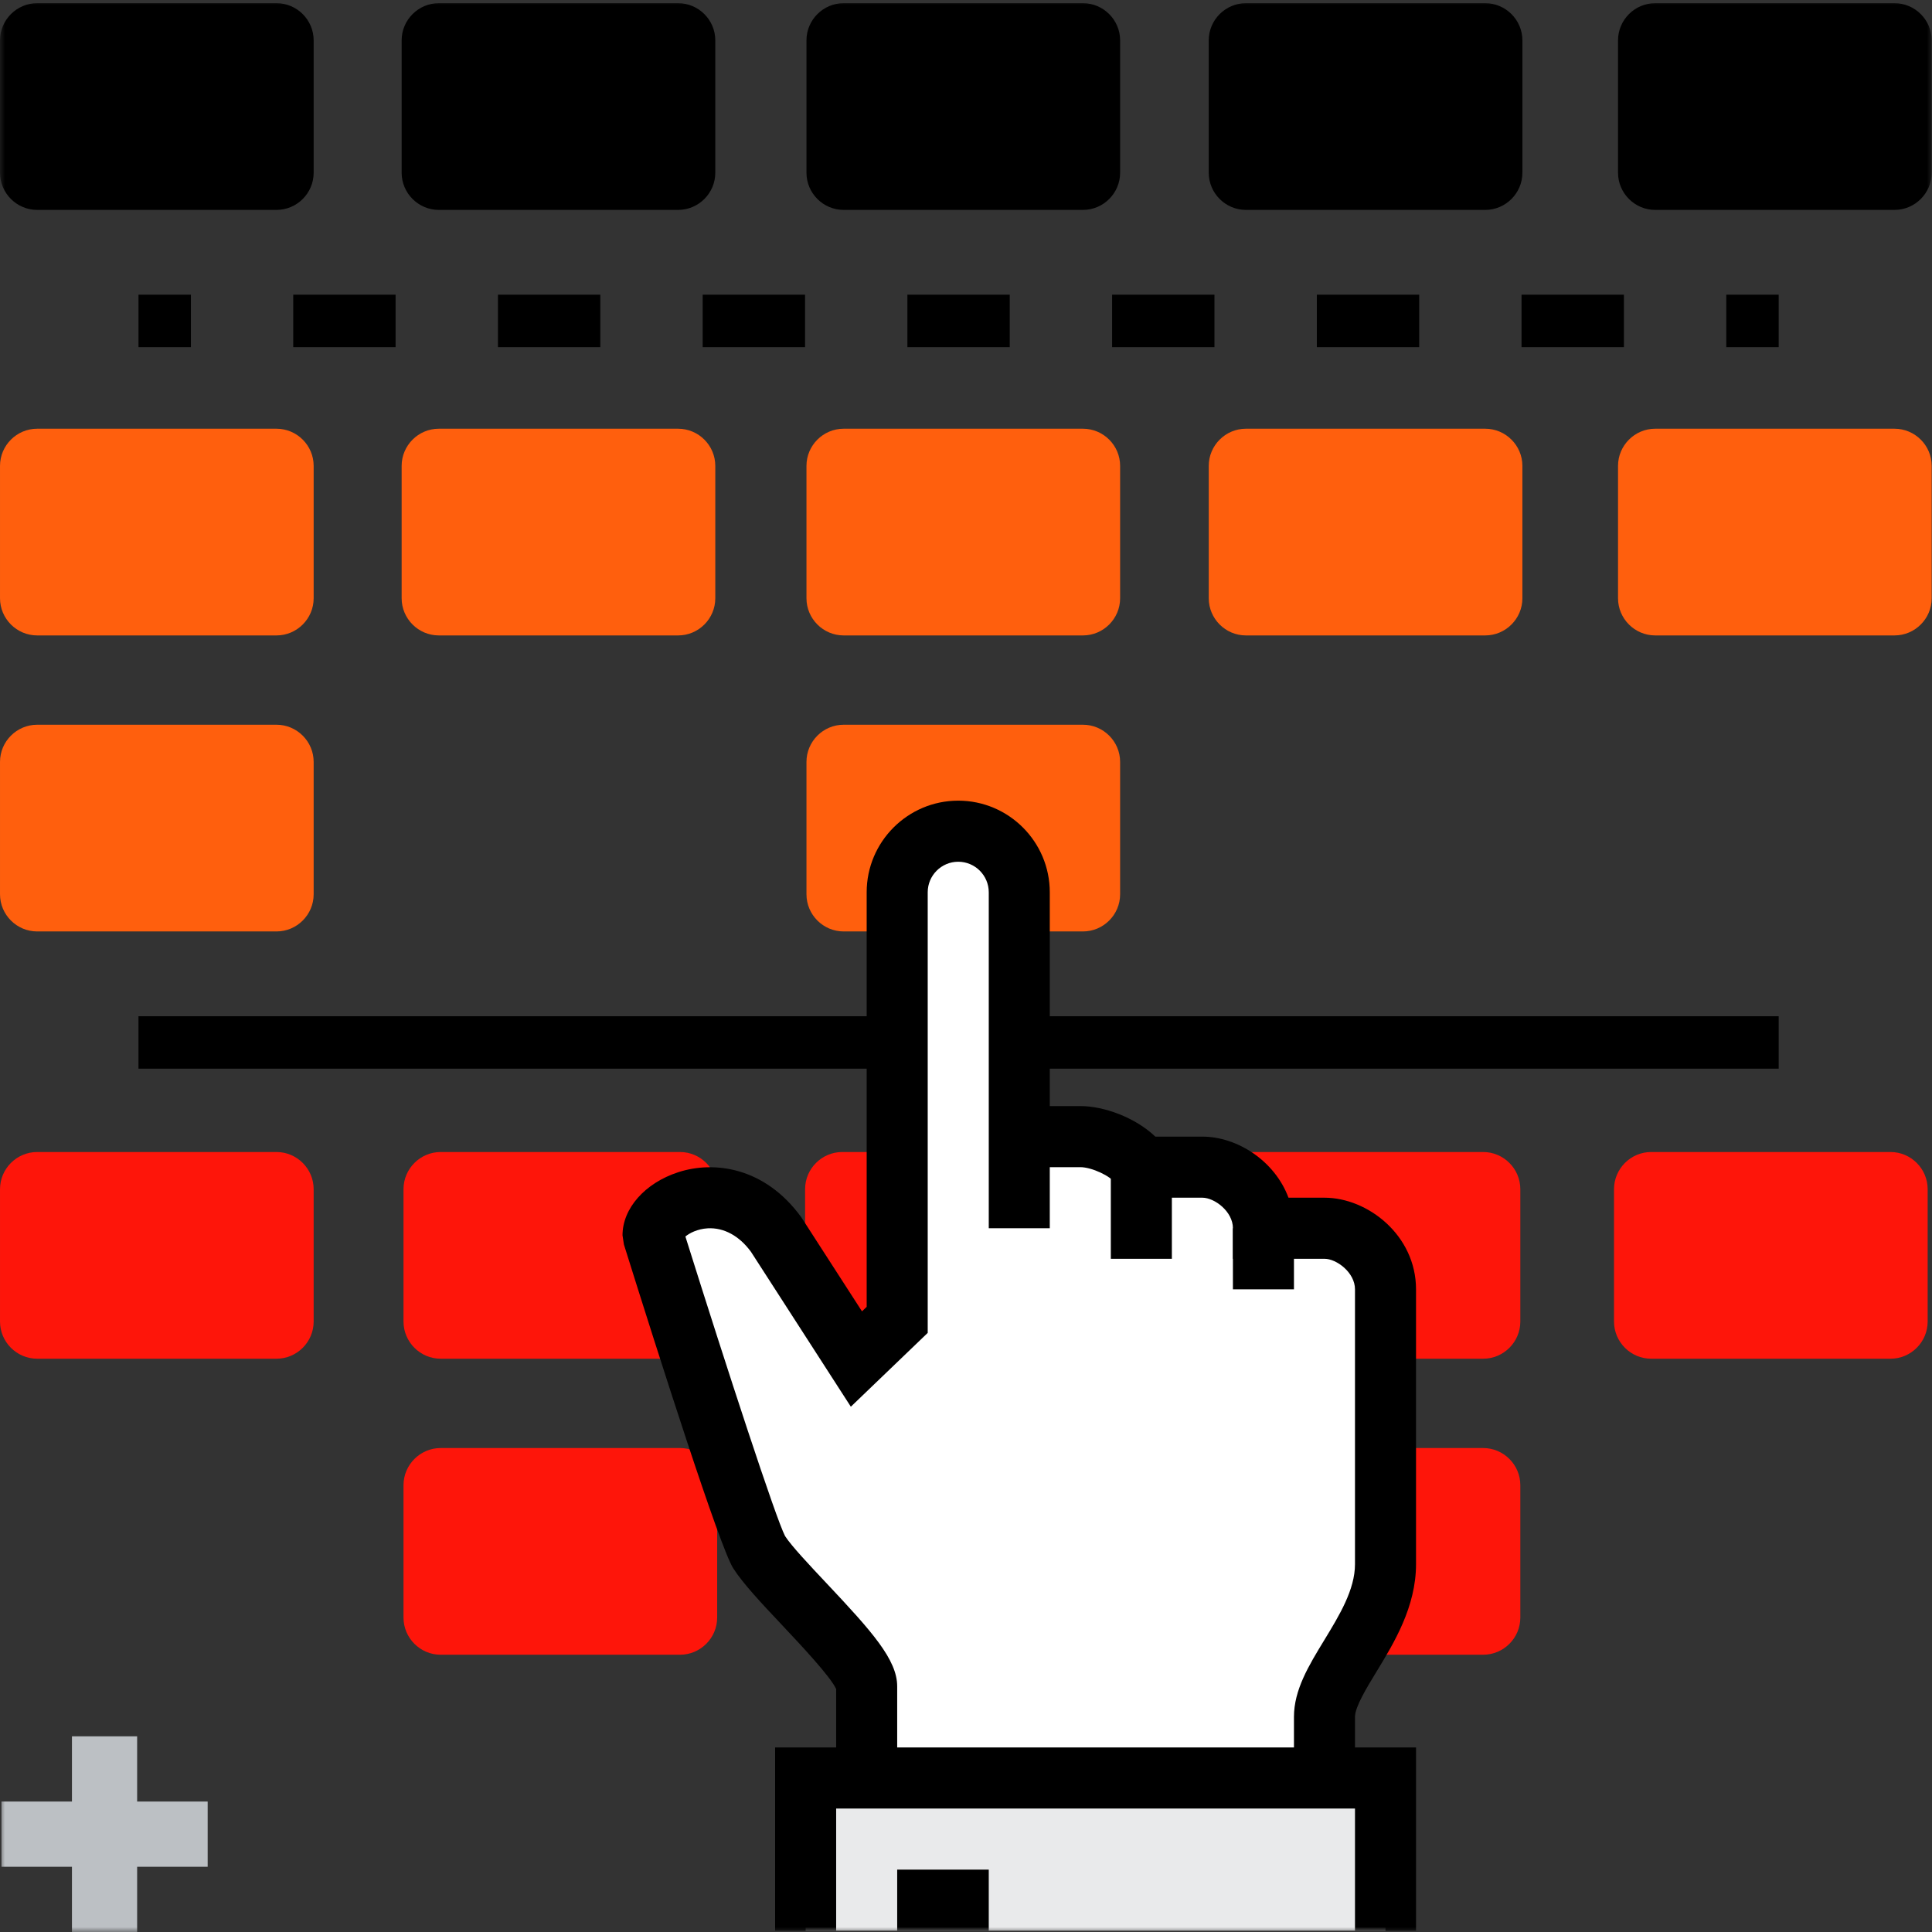
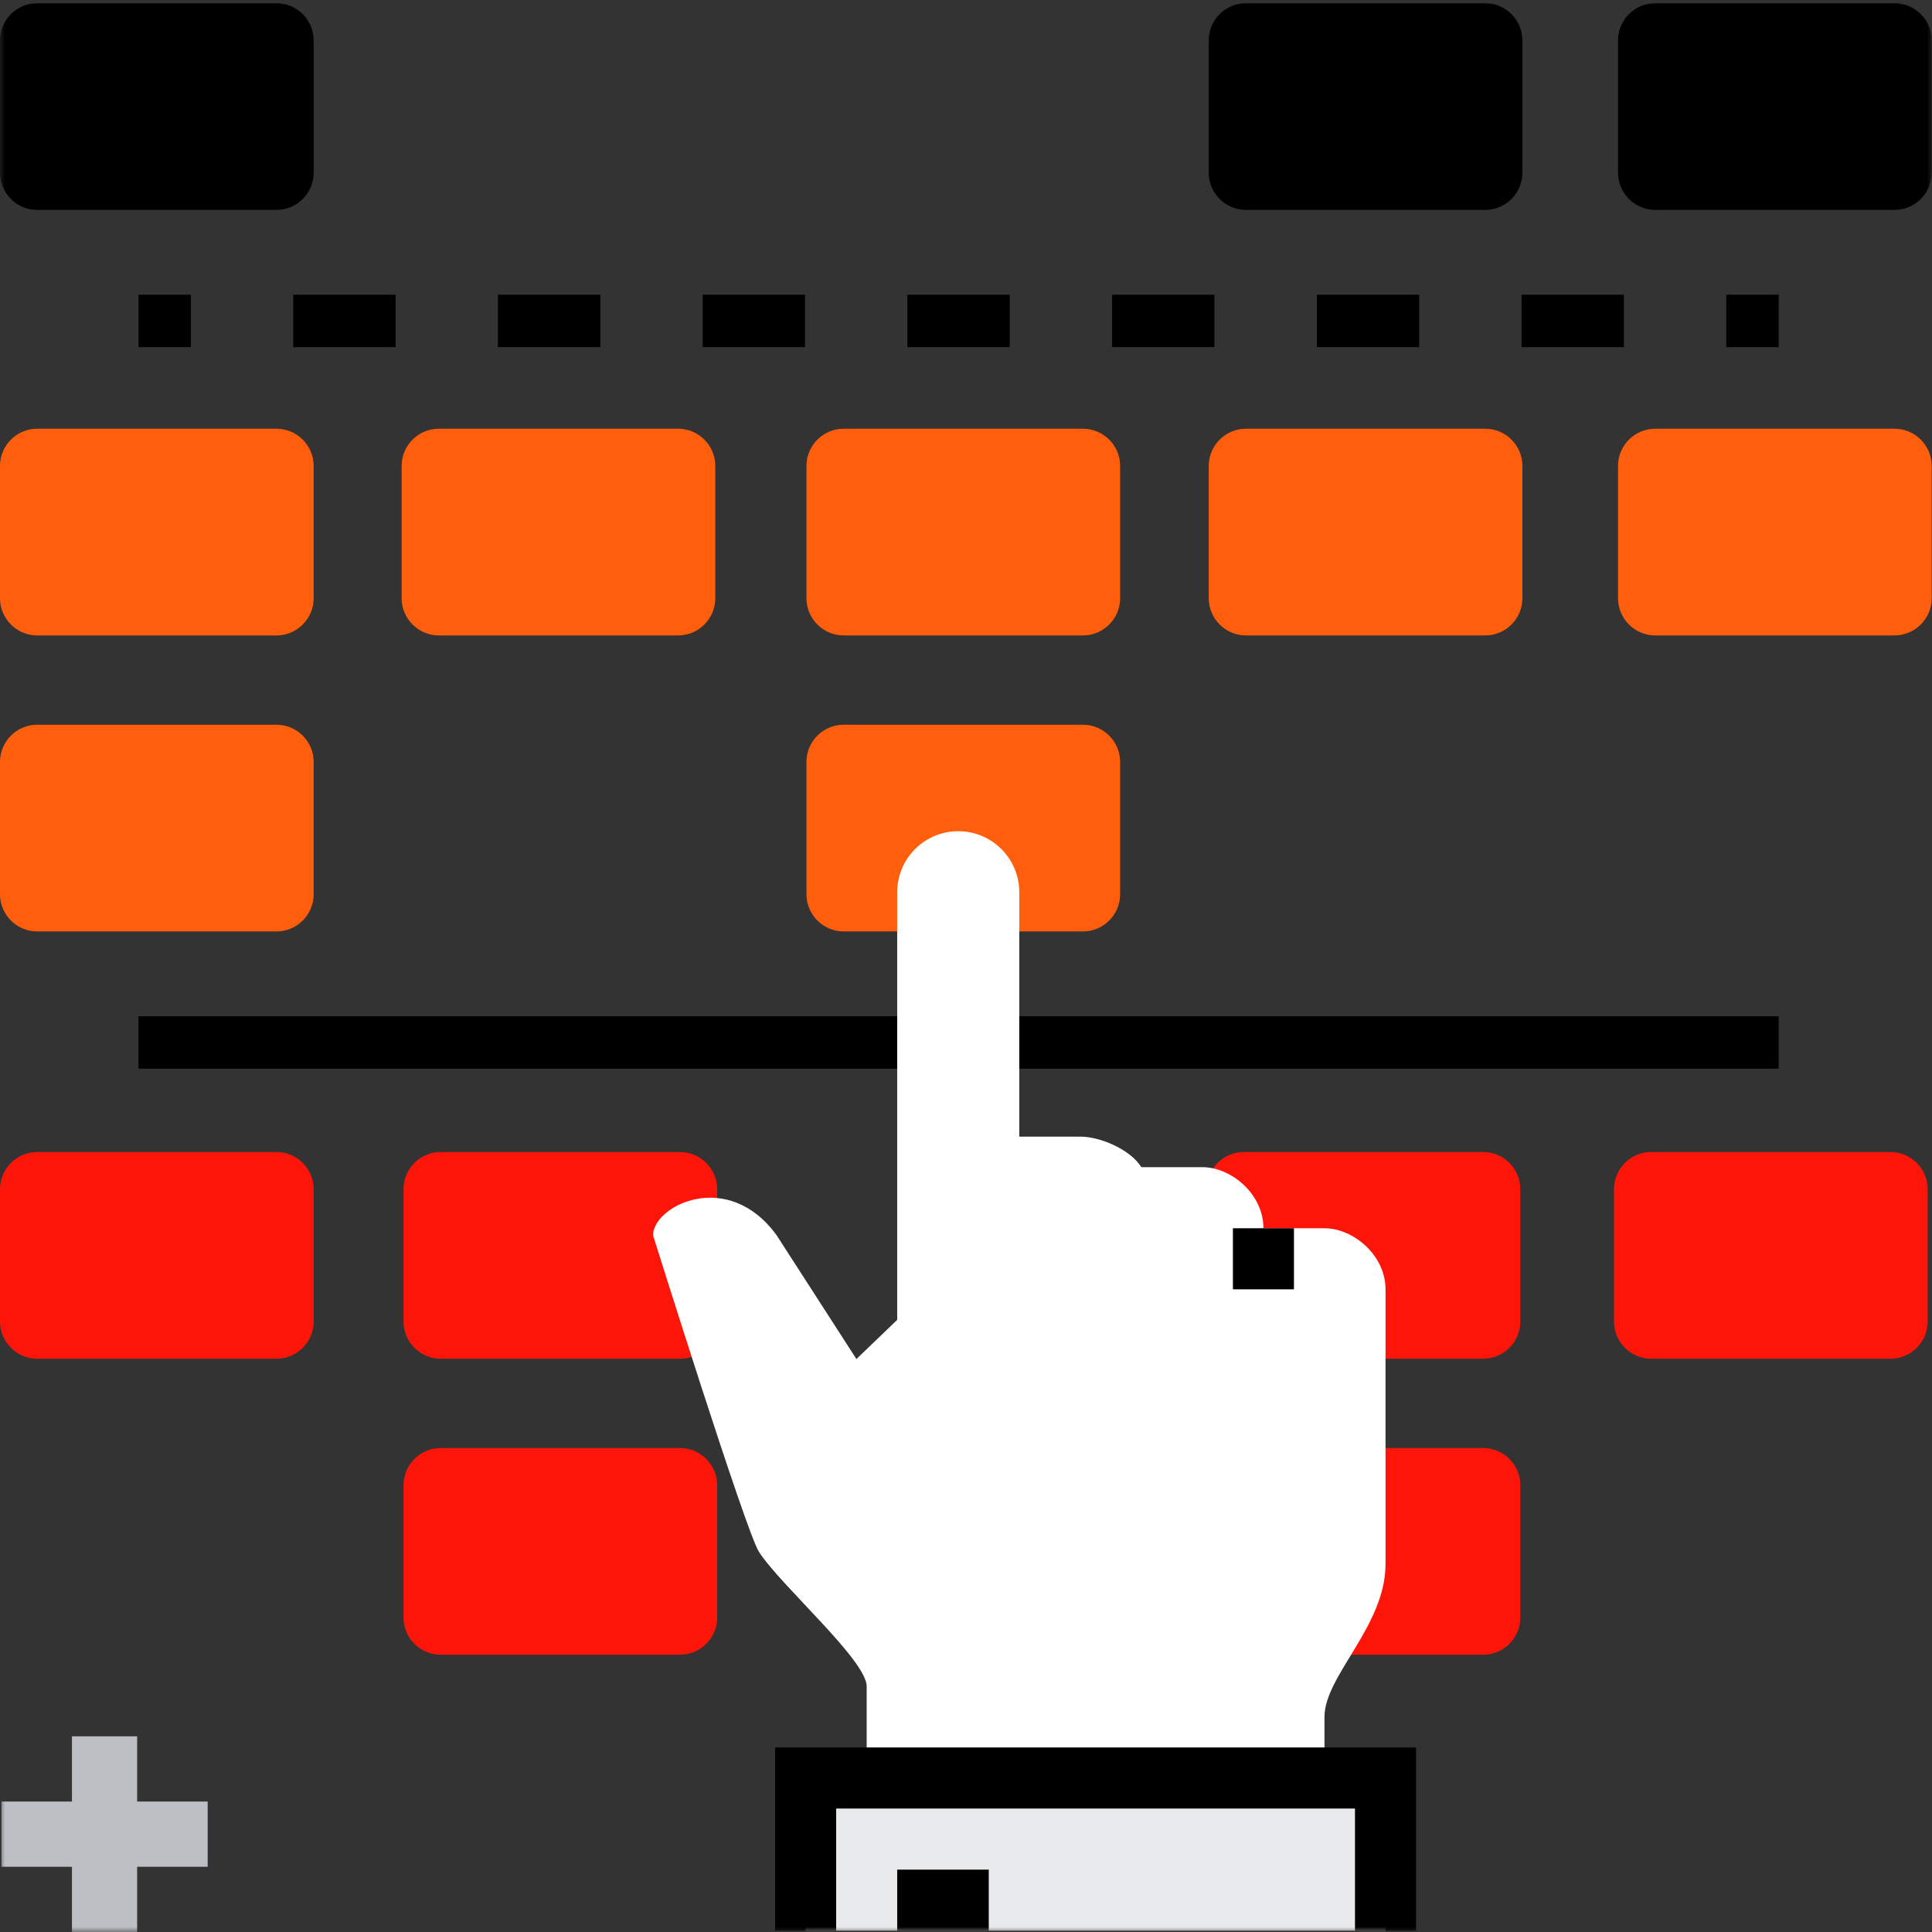
<svg xmlns="http://www.w3.org/2000/svg" xmlns:xlink="http://www.w3.org/1999/xlink" width="192px" height="192px" viewBox="0 0 192 192" version="1.1">
  <rect x="0" y="0" width="192" height="192" fill="#333333" stroke="none" />
  <title>ic/user journey</title>
  <defs>
    <polygon id="path-1" points="0 192 192 192 192 0 0 0" />
    <polygon id="path-3" points="0 192 192 192 192 0 0 0" />
    <polygon id="path-5" points="0 192 192 192 192 0 0 0" />
    <polygon id="path-7" points="0 192 192 192 192 0 0 0" />
    <polygon id="path-9" points="0 192 192 192 192 0 0 0" />
    <polygon id="path-11" points="0 192 192 192 192 0 0 0" />
    <polygon id="path-13" points="0 192 192 192 192 0 0 0" />
    <polygon id="path-15" points="0 192 192 192 192 0 0 0" />
    <polygon id="path-17" points="0 192 192 192 192 0 0 0" />
    <polygon id="path-19" points="0 192 192 192 192 0 0 0" />
-     <polygon id="path-21" points="0 192 192 192 192 0 0 0" />
    <polygon id="path-23" points="0 192 192 192 192 0 0 0" />
    <polygon id="path-25" points="0 192 192 192 192 0 0 0" />
    <polygon id="path-27" points="0 192 192 192 192 0 0 0" />
    <polygon id="path-29" points="0 192 192 192 192 0 0 0" />
    <polygon id="path-31" points="0 192 192 192 192 0 0 0" />
    <polygon id="path-33" points="0 192 192 192 192 0 0 0" />
  </defs>
  <g id="ic/user-journey" stroke="none" stroke-width="1" fill="none" fill-rule="evenodd">
    <path d="M111.316,88.873 C111.316,90.904 109.655,92.566 107.624,92.566 L83.838,92.566 C81.808,92.566 80.146,90.904 80.146,88.873 L80.146,75.716 C80.146,73.685 81.808,72.023 83.838,72.023 L107.624,72.023 C109.655,72.023 111.316,73.685 111.316,75.716 L111.316,88.873 Z" id="Fill-1" fill="#FF5F0D" fill-rule="nonzero" />
    <path d="M31.171,88.873 C31.171,90.904 29.51,92.566 27.479,92.566 L3.693,92.566 C1.662,92.566 0.001,90.904 0.001,88.873 L0.001,75.716 C0.001,73.685 1.662,72.023 3.693,72.023 L27.479,72.023 C29.51,72.023 31.171,73.685 31.171,75.716 L31.171,88.873 Z" id="Fill-5" fill="#FF5F0D" fill-rule="nonzero" />
    <path d="M191.969,59.455 C191.969,61.486 190.307,63.148 188.276,63.148 L164.49,63.148 C162.46,63.148 160.798,61.486 160.798,59.455 L160.798,46.298 C160.798,44.267 162.46,42.606 164.49,42.606 L188.276,42.606 C190.307,42.606 191.969,44.267 191.969,46.298 L191.969,59.455 Z" id="Fill-9" fill="#FF5F0D" fill-rule="nonzero" />
    <path d="M151.294,59.455 C151.294,61.486 149.632,63.148 147.602,63.148 L123.816,63.148 C121.785,63.148 120.124,61.486 120.124,59.455 L120.124,46.298 C120.124,44.267 121.785,42.606 123.816,42.606 L147.602,42.606 C149.632,42.606 151.294,44.267 151.294,46.298 L151.294,59.455 Z" id="Fill-13" fill="#FF5F0D" fill-rule="nonzero" />
    <path d="M111.316,59.455 C111.316,61.486 109.655,63.148 107.624,63.148 L83.838,63.148 C81.808,63.148 80.146,61.486 80.146,59.455 L80.146,46.298 C80.146,44.267 81.808,42.606 83.838,42.606 L107.624,42.606 C109.655,42.606 111.316,44.267 111.316,46.298 L111.316,59.455 Z" id="Fill-17" fill="#FF5F0D" fill-rule="nonzero" />
    <path d="M71.085,59.455 C71.085,61.486 69.424,63.148 67.393,63.148 L43.607,63.148 C41.576,63.148 39.915,61.486 39.915,59.455 L39.915,46.298 C39.915,44.267 41.576,42.606 43.607,42.606 L67.393,42.606 C69.424,42.606 71.085,44.267 71.085,46.298 L71.085,59.455 Z" id="Fill-21" fill="#FF5F0D" fill-rule="nonzero" />
    <path d="M31.171,59.455 C31.171,61.486 29.51,63.148 27.479,63.148 L3.693,63.148 C1.662,63.148 0.001,61.486 0.001,59.455 L0.001,46.298 C0.001,44.267 1.662,42.606 3.693,42.606 L27.479,42.606 C29.51,42.606 31.171,44.267 31.171,46.298 L31.171,59.455 Z" id="Fill-25" fill="#FF5F0D" fill-rule="nonzero" />
    <path d="M31.171,131.336 C31.171,133.367 29.51,135.028 27.479,135.028 L3.693,135.028 C1.662,135.028 0.001,133.367 0.001,131.336 L0.001,118.179 C0.001,116.148 1.662,114.486 3.693,114.486 L27.479,114.486 C29.51,114.486 31.171,116.148 31.171,118.179 L31.171,131.336 Z" id="Fill-29" fill="#FE150A" fill-rule="nonzero" />
    <path d="M71.271,160.754 C71.271,162.785 69.609,164.446 67.578,164.446 L43.792,164.446 C41.762,164.446 40.1,162.785 40.1,160.754 L40.1,147.596 C40.1,145.566 41.762,143.904 43.792,143.904 L67.578,143.904 C69.609,143.904 71.271,145.566 71.271,147.596 L71.271,160.754 Z" id="Fill-33" fill="#FE150A" fill-rule="nonzero" />
    <path d="M71.271,131.336 C71.271,133.367 69.609,135.028 67.578,135.028 L43.792,135.028 C41.762,135.028 40.1,133.367 40.1,131.336 L40.1,118.179 C40.1,116.148 41.762,114.486 43.792,114.486 L67.578,114.486 C69.609,114.486 71.271,116.148 71.271,118.179 L71.271,131.336 Z" id="Fill-37" fill="#FE150A" fill-rule="nonzero" />
-     <path d="M111.179,131.336 C111.179,133.367 109.518,135.028 107.487,135.028 L83.701,135.028 C81.67,135.028 80.009,133.367 80.009,131.336 L80.009,118.179 C80.009,116.148 81.67,114.486 83.701,114.486 L107.487,114.486 C109.518,114.486 111.179,116.148 111.179,118.179 L111.179,131.336 Z" id="Fill-41" fill="#FE150A" fill-rule="nonzero" />
    <path d="M151.088,160.754 C151.088,162.785 149.426,164.446 147.395,164.446 L123.609,164.446 C121.579,164.446 119.917,162.785 119.917,160.754 L119.917,147.596 C119.917,145.566 121.579,143.904 123.609,143.904 L147.395,143.904 C149.426,143.904 151.088,145.566 151.088,147.596 L151.088,160.754 Z" id="Fill-45" fill="#FE150A" fill-rule="nonzero" />
    <path d="M151.088,131.336 C151.088,133.367 149.426,135.028 147.395,135.028 L123.609,135.028 C121.579,135.028 119.917,133.367 119.917,131.336 L119.917,118.179 C119.917,116.148 121.579,114.486 123.609,114.486 L147.395,114.486 C149.426,114.486 151.088,116.148 151.088,118.179 L151.088,131.336 Z" id="Fill-49" fill="#FE150A" fill-rule="nonzero" />
    <path d="M191.569,131.336 C191.569,133.367 189.908,135.028 187.877,135.028 L164.091,135.028 C162.06,135.028 160.399,133.367 160.399,131.336 L160.399,118.179 C160.399,116.148 162.06,114.486 164.091,114.486 L187.877,114.486 C189.908,114.486 191.569,116.148 191.569,118.179 L191.569,131.336 Z" id="Fill-53" fill="#FE150A" fill-rule="nonzero" />
    <path d="M187.894,114.487 L164.072,114.487 C162.052,114.487 160.398,116.141 160.398,118.164 L160.398,131.351 C160.398,133.373 162.052,135.029 164.072,135.029 L187.894,135.029 C189.916,135.029 191.568,133.373 191.568,131.351 L191.568,118.164 C191.568,116.141 189.916,114.487 187.894,114.487 L187.894,114.487 Z M164.304,131.119 L187.664,131.119 L187.664,118.395 L164.304,118.395 L164.304,131.119 Z" id="Fill-55" fill-rule="nonzero" />
    <g id="Fill-57-Clipped">
      <mask id="mask-2" fill="white">
        <use xlink:href="#path-1" />
      </mask>
      <g id="path-1" />
      <polygon id="Fill-57" fill="#000000" fill-rule="nonzero" mask="url(#mask-2)" points="13.761 106.204 176.764 106.204 176.764 100.992 13.761 100.992" />
    </g>
    <g id="Fill-59-Clipped">
      <mask id="mask-4" fill="white">
        <use xlink:href="#path-3" />
      </mask>
      <g id="path-1" />
      <polygon id="Fill-59" fill="#000000" fill-rule="nonzero" mask="url(#mask-4)" points="13.763 34.497 18.971 34.497 18.971 29.286 13.763 29.286" />
    </g>
    <g id="Fill-60-Clipped">
      <mask id="mask-6" fill="white">
        <use xlink:href="#path-5" />
      </mask>
      <g id="path-1" />
      <path d="M29.142,34.497 L39.314,34.497 L39.314,29.286 L29.142,29.286 L29.142,34.497 Z M49.486,34.497 L59.658,34.497 L59.658,29.286 L49.486,29.286 L49.486,34.497 Z M69.831,34.497 L80.005,34.497 L80.005,29.286 L69.831,29.286 L69.831,34.497 Z M90.175,34.497 L100.348,34.497 L100.348,29.286 L90.175,29.286 L90.175,34.497 Z M110.52,34.497 L120.692,34.497 L120.692,29.286 L110.52,29.286 L110.52,34.497 Z M130.866,34.497 L141.039,34.497 L141.039,29.286 L130.866,29.286 L130.866,34.497 Z M151.209,34.497 L161.383,34.497 L161.383,29.286 L151.209,29.286 L151.209,34.497 Z" id="Fill-60" fill="#000000" fill-rule="nonzero" mask="url(#mask-6)" />
    </g>
    <g id="Fill-61-Clipped">
      <mask id="mask-8" fill="white">
        <use xlink:href="#path-7" />
      </mask>
      <g id="path-1" />
      <polygon id="Fill-61" fill="#000000" fill-rule="nonzero" mask="url(#mask-8)" points="171.556 34.497 176.764 34.497 176.764 29.286 171.556 29.286" />
    </g>
    <g id="Fill-62-Clipped">
      <mask id="mask-10" fill="white">
        <use xlink:href="#path-9" />
      </mask>
      <g id="path-1" />
      <path d="M191.969,17.167 C191.969,19.198 190.307,20.86 188.276,20.86 L164.49,20.86 C162.46,20.86 160.798,19.198 160.798,17.167 L160.798,4.01 C160.798,1.979 162.46,0.317 164.49,0.317 L188.276,0.317 C190.307,0.317 191.969,1.979 191.969,4.01 L191.969,17.167 Z" id="Fill-62" fill="#000000" fill-rule="nonzero" mask="url(#mask-10)" />
    </g>
    <g id="Fill-63-Clipped">
      <mask id="mask-12" fill="white">
        <use xlink:href="#path-11" />
      </mask>
      <g id="path-1" />
      <path d="M151.294,17.167 C151.294,19.198 149.632,20.86 147.602,20.86 L123.816,20.86 C121.785,20.86 120.124,19.198 120.124,17.167 L120.124,4.01 C120.124,1.979 121.785,0.317 123.816,0.317 L147.602,0.317 C149.632,0.317 151.294,1.979 151.294,4.01 L151.294,17.167 Z" id="Fill-63" fill="#000000" fill-rule="nonzero" mask="url(#mask-12)" />
    </g>
    <g id="Fill-64-Clipped">
      <mask id="mask-14" fill="white">
        <use xlink:href="#path-13" />
      </mask>
      <g id="path-1" />
-       <path d="M111.316,17.167 C111.316,19.198 109.655,20.86 107.624,20.86 L83.838,20.86 C81.808,20.86 80.146,19.198 80.146,17.167 L80.146,4.01 C80.146,1.979 81.808,0.317 83.838,0.317 L107.624,0.317 C109.655,0.317 111.316,1.979 111.316,4.01 L111.316,17.167 Z" id="Fill-64" fill="#000000" fill-rule="nonzero" mask="url(#mask-14)" />
    </g>
    <g id="Fill-65-Clipped">
      <mask id="mask-16" fill="white">
        <use xlink:href="#path-15" />
      </mask>
      <g id="path-1" />
-       <path d="M71.085,17.167 C71.085,19.198 69.424,20.86 67.393,20.86 L43.607,20.86 C41.576,20.86 39.915,19.198 39.915,17.167 L39.915,4.01 C39.915,1.979 41.576,0.317 43.607,0.317 L67.393,0.317 C69.424,0.317 71.085,1.979 71.085,4.01 L71.085,17.167 Z" id="Fill-65" fill="#000000" fill-rule="nonzero" mask="url(#mask-16)" />
    </g>
    <g id="Fill-66-Clipped">
      <mask id="mask-18" fill="white">
        <use xlink:href="#path-17" />
      </mask>
      <g id="path-1" />
      <path d="M31.171,17.167 C31.171,19.198 29.51,20.86 27.479,20.86 L3.693,20.86 C1.662,20.86 0.001,19.198 0.001,17.167 L0.001,4.01 C0.001,1.979 1.662,0.317 3.693,0.317 L27.479,0.317 C29.51,0.317 31.171,1.979 31.171,4.01 L31.171,17.167 Z" id="Fill-66" fill="#000000" fill-rule="nonzero" mask="url(#mask-18)" />
    </g>
    <g id="Fill-67-Clipped">
      <mask id="mask-20" fill="white">
        <use xlink:href="#path-19" />
      </mask>
      <g id="path-1" />
      <path d="M131.625,122.062 L125.559,122.062 C125.559,118.646 122.337,115.992 119.492,115.992 L113.428,115.992 C112.267,114.169 109.27,112.957 107.361,112.957 L101.295,112.957 L101.295,88.674 C101.295,85.321 98.579,82.604 95.228,82.604 C91.878,82.604 89.162,85.321 89.162,88.674 L89.162,131.167 L85.11,135.059 L77.184,122.765 C72.329,116.075 64.898,119.83 64.898,122.765 C64.898,122.765 74.101,152.147 75.419,154.211 C77.537,157.528 86.129,164.994 86.129,167.59 L86.129,179.73 L131.625,179.73 L131.625,170.625 C131.625,166.536 137.692,161.59 137.692,155.449 L137.692,128.132 C137.692,124.718 134.468,122.062 131.625,122.062" id="Fill-67" fill="#FFFFFF" fill-rule="nonzero" mask="url(#mask-20)" />
    </g>
    <g id="Fill-68-Clipped">
      <mask id="mask-22" fill="white">
        <use xlink:href="#path-21" />
      </mask>
      <g id="path-1" />
      <path d="M89.162,176.695 L128.592,176.695 L128.592,170.624 C128.592,167.935 130.058,165.529 131.611,162.983 C133.108,160.522 134.657,157.978 134.657,155.449 L134.657,128.132 C134.657,126.457 132.822,125.096 131.625,125.096 L122.526,125.096 L122.526,122.061 C122.526,120.387 120.689,119.026 119.492,119.026 L111.764,119.026 L110.871,117.623 C110.393,116.876 108.491,115.991 107.36,115.991 L104.326,115.991 L104.326,122.061 L98.262,122.061 L98.262,88.674 C98.262,87.001 96.901,85.639 95.228,85.639 C93.554,85.639 92.195,87.001 92.195,88.674 L92.195,132.461 L84.556,139.797 L74.636,124.41 C73.481,122.828 71.947,121.98 70.328,122.069 C69.294,122.132 68.509,122.554 68.114,122.883 C72.312,136.249 77.121,150.956 78.022,152.658 C78.65,153.634 80.443,155.54 82.178,157.382 C86.638,162.121 89.162,164.933 89.162,167.589 L89.162,176.695 Z M134.657,182.765 L83.096,182.765 L83.096,167.855 C82.545,166.628 79.566,163.461 77.762,161.543 C75.659,159.311 73.843,157.38 72.862,155.844 C71.526,153.752 65.483,134.789 62.003,123.673 L61.865,122.765 C61.865,120.09 64.089,117.572 67.398,116.495 C70.902,115.352 75.973,115.927 79.64,120.981 L85.664,130.321 L86.129,129.872 L86.129,88.674 C86.129,83.654 90.211,79.568 95.228,79.568 C100.246,79.568 104.326,83.654 104.326,88.674 L104.326,109.921 L107.36,109.921 C109.688,109.921 112.793,111.031 114.816,112.956 L119.492,112.956 C122.928,112.956 126.676,115.338 128.049,119.026 L131.625,119.026 C135.929,119.026 140.723,122.765 140.723,128.132 L140.723,155.449 C140.723,159.682 138.541,163.264 136.787,166.142 C135.788,167.781 134.657,169.639 134.657,170.624 L134.657,182.765 Z" id="Fill-68" fill="#000000" fill-rule="nonzero" mask="url(#mask-22)" />
    </g>
    <g id="Fill-69-Clipped">
      <mask id="mask-24" fill="white">
        <use xlink:href="#path-23" />
      </mask>
      <g id="path-1" />
-       <polygon id="Fill-69" fill="#000000" fill-rule="nonzero" mask="url(#mask-24)" points="110.393 125.097 116.459 125.097 116.459 115.992 110.393 115.992" />
    </g>
    <g id="Fill-70-Clipped">
      <mask id="mask-26" fill="white">
        <use xlink:href="#path-25" />
      </mask>
      <g id="path-1" />
      <polygon id="Fill-70" fill="#000000" fill-rule="nonzero" mask="url(#mask-26)" points="122.526 128.132 128.592 128.132 128.592 122.062 122.526 122.062" />
    </g>
    <g id="Fill-71-Clipped">
      <mask id="mask-28" fill="white">
        <use xlink:href="#path-27" />
      </mask>
      <g id="path-1" />
      <polygon id="Fill-71" fill="#E9EAEB" fill-rule="nonzero" mask="url(#mask-28)" points="80.064 191.871 137.692 191.871 137.692 176.695 80.064 176.695" />
    </g>
    <g id="Fill-72-Clipped">
      <mask id="mask-30" fill="white">
        <use xlink:href="#path-29" />
      </mask>
      <g id="path-1" />
      <polygon id="Fill-72" fill="#000000" fill-rule="nonzero" mask="url(#mask-30)" points="140.724 191.871 134.657 191.871 134.657 179.73 83.096 179.73 83.096 191.871 77.03 191.871 77.03 173.66 140.724 173.66" />
    </g>
    <g id="Fill-73-Clipped">
      <mask id="mask-32" fill="white">
        <use xlink:href="#path-31" />
      </mask>
      <g id="path-1" />
      <polygon id="Fill-73" fill="#000000" fill-rule="nonzero" mask="url(#mask-32)" points="89.162 191.871 98.262 191.871 98.262 185.801 89.162 185.801" />
    </g>
    <g id="Fill-74-Clipped">
      <mask id="mask-34" fill="white">
        <use xlink:href="#path-33" />
      </mask>
      <g id="path-1" />
      <polygon id="Fill-74" fill="#BCC0C4" fill-rule="nonzero" mask="url(#mask-34)" points="20.637 179.036 13.629 179.036 13.629 172.554 7.151 172.554 7.151 179.036 0.143 179.036 0.143 185.518 7.151 185.518 7.151 192 13.629 192 13.629 185.518 20.637 185.518" />
    </g>
  </g>
</svg>